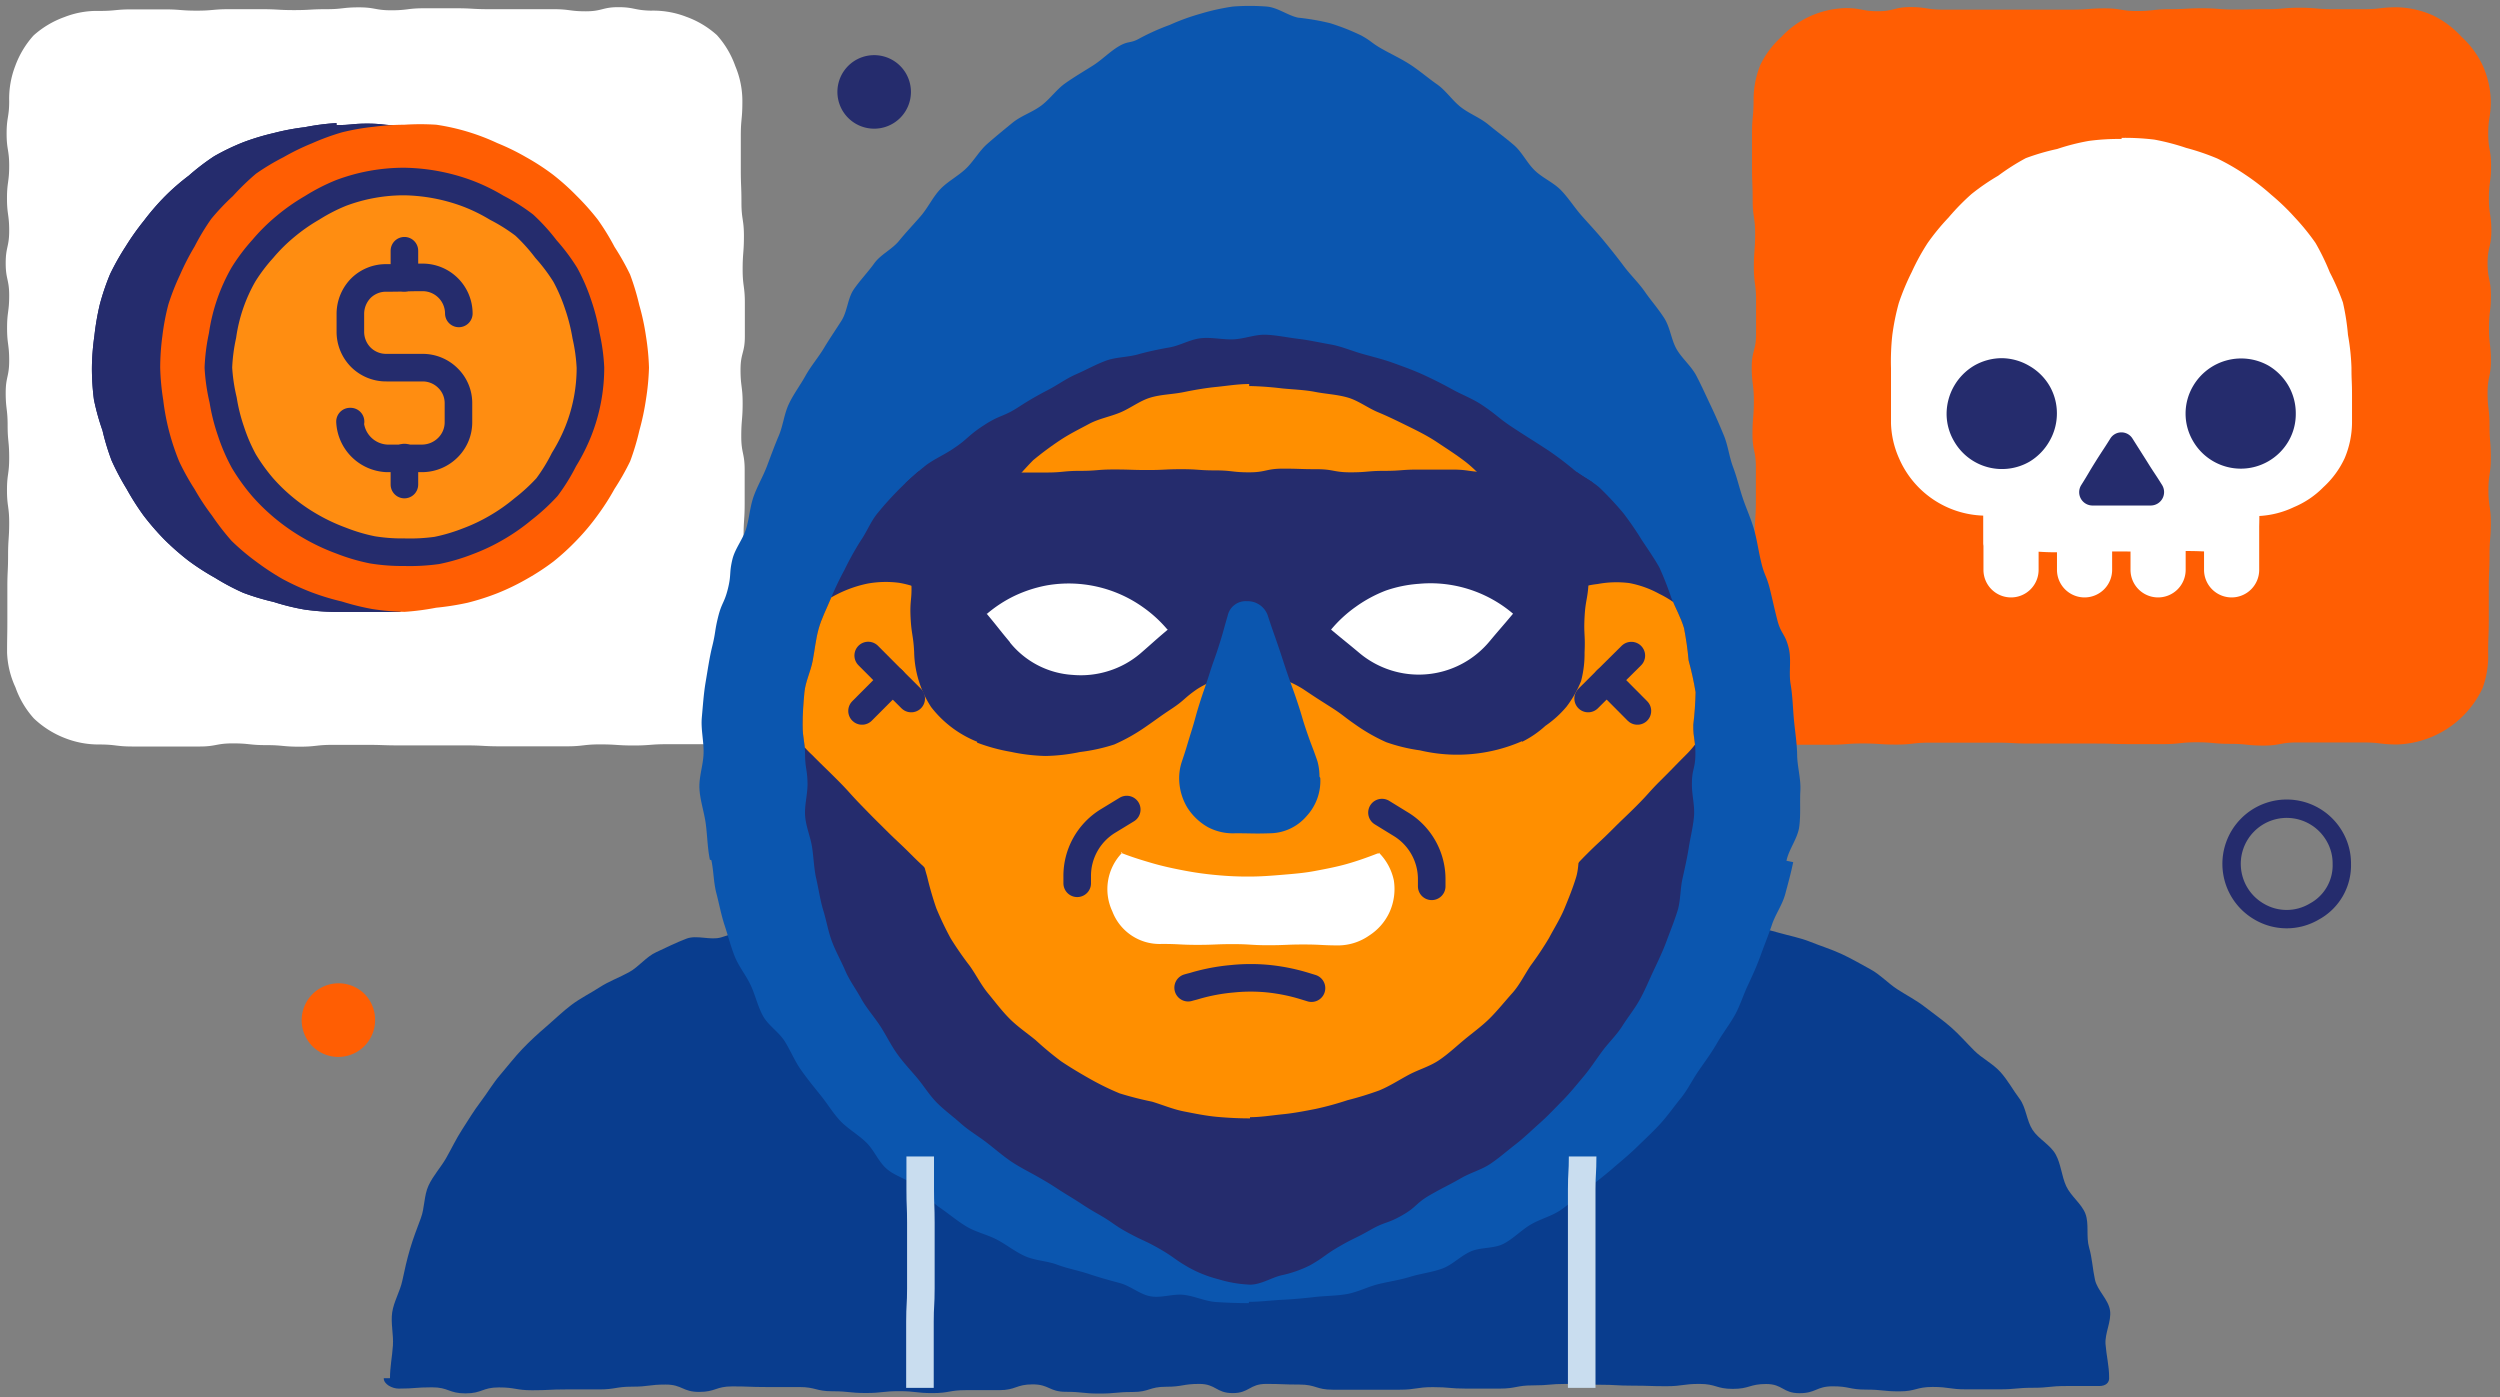
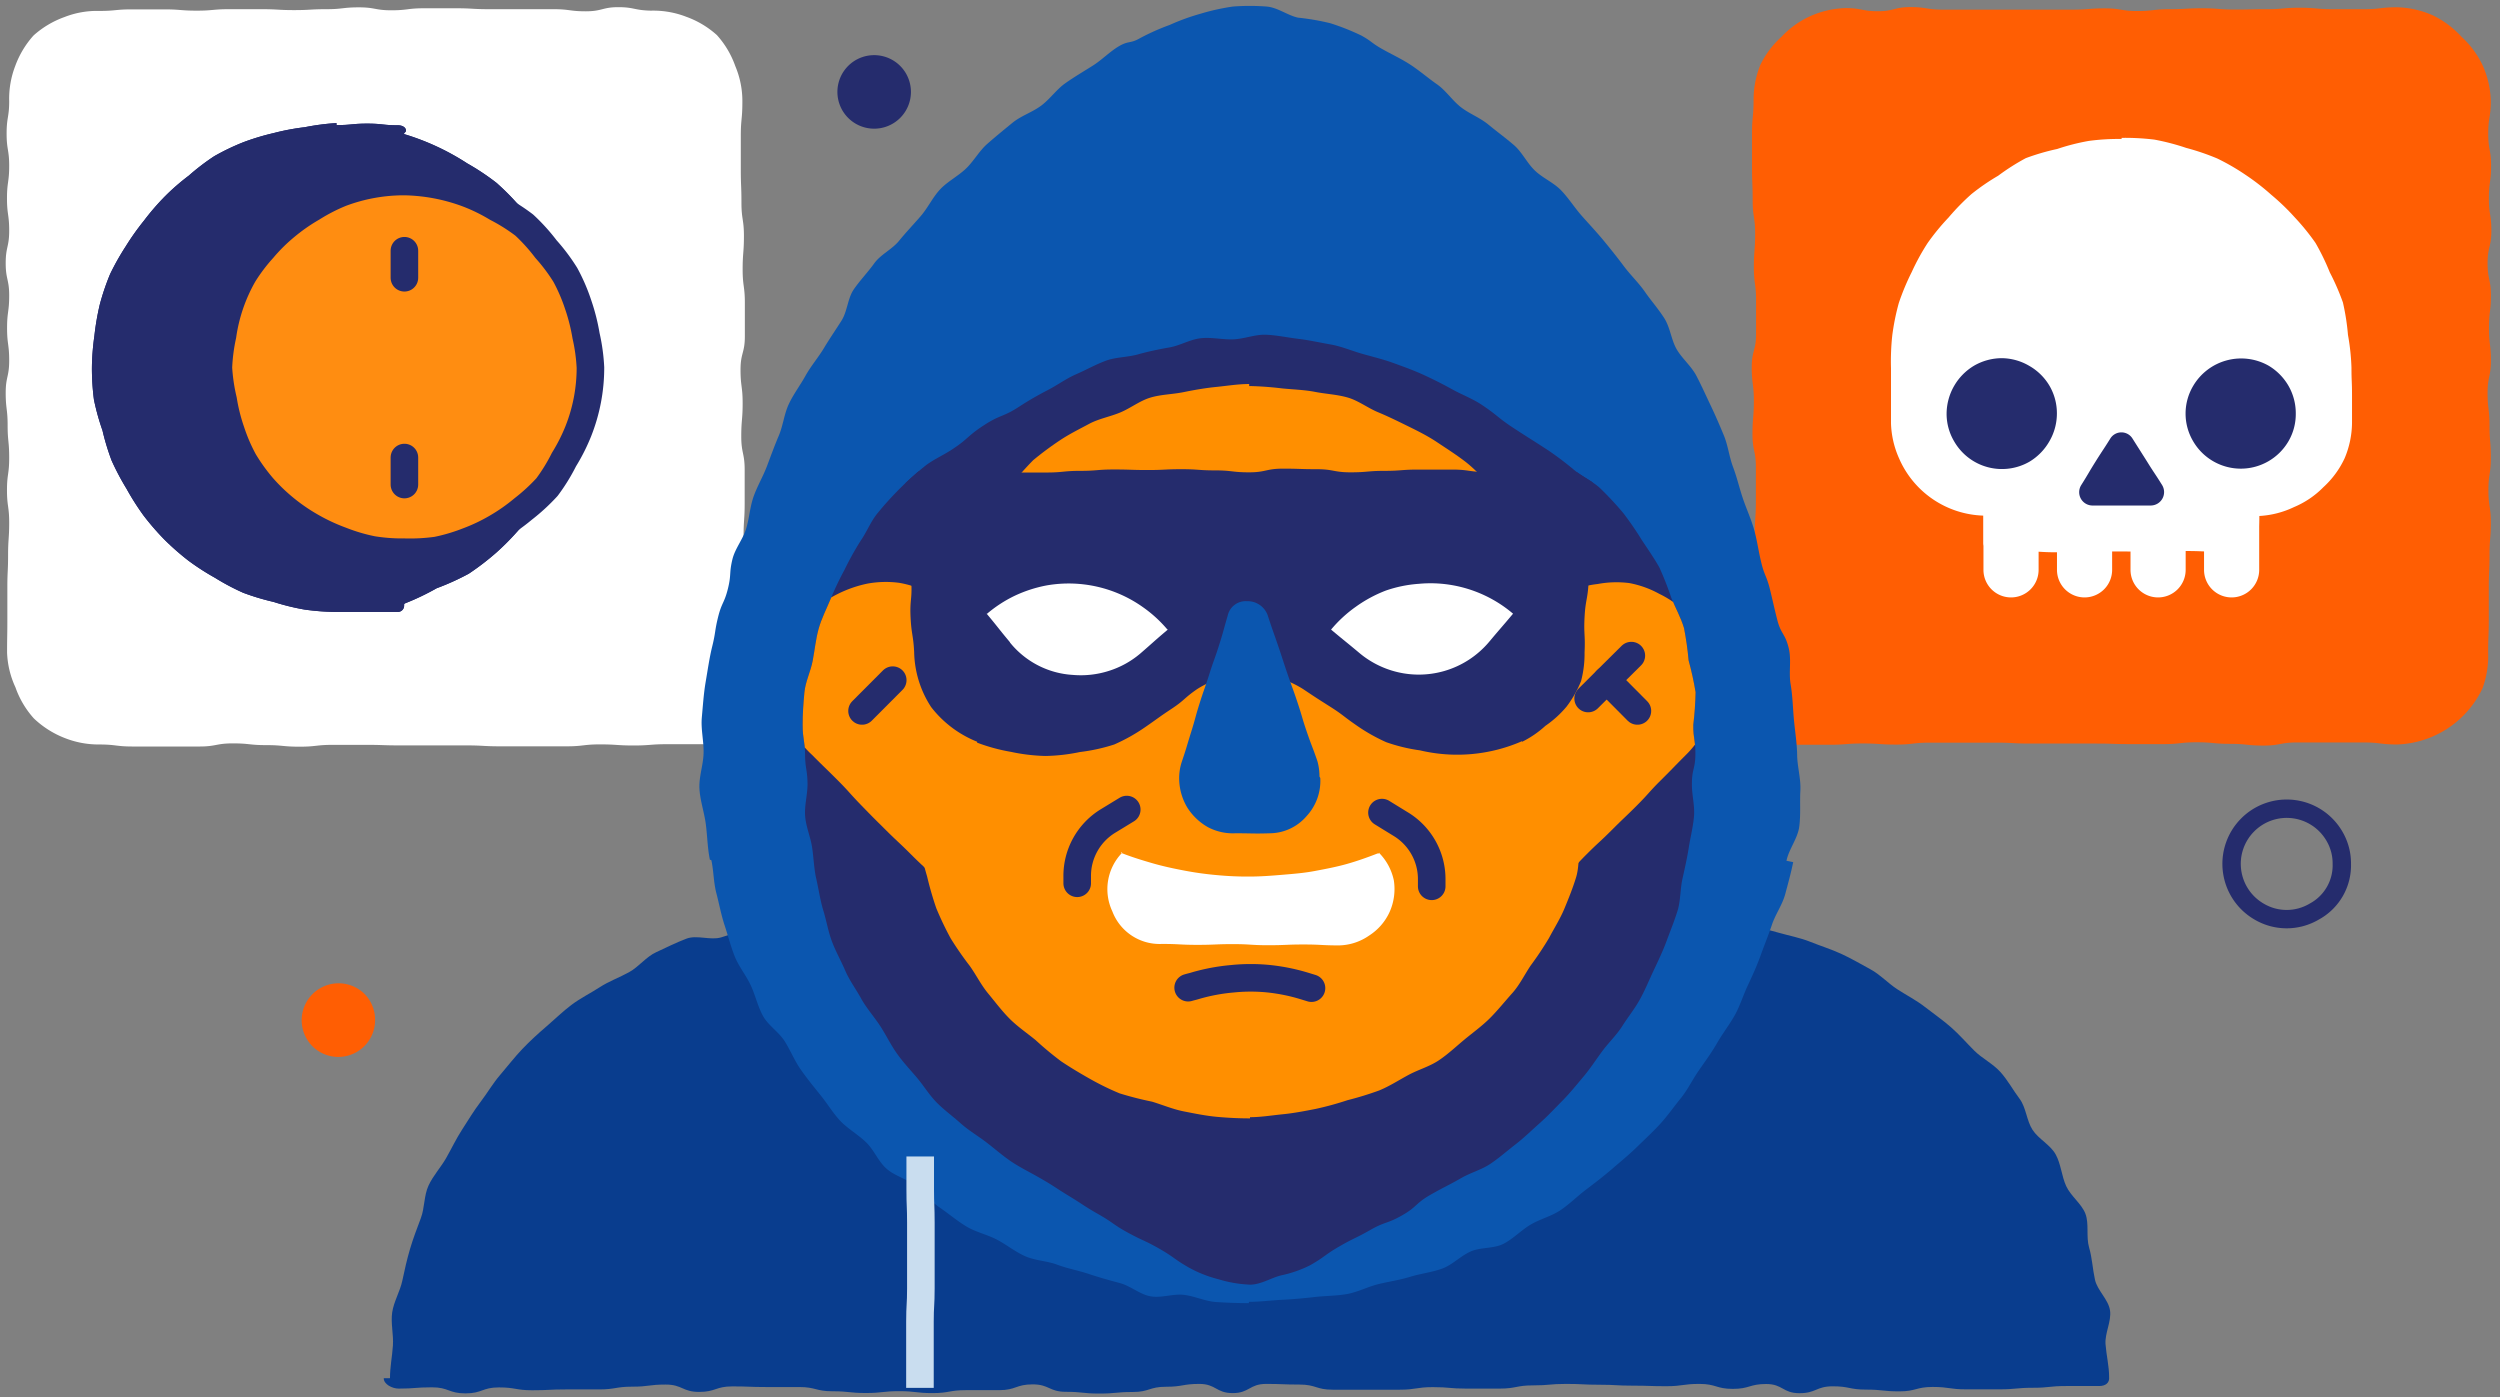
<svg xmlns="http://www.w3.org/2000/svg" viewBox="0 0 272 152">
  <rect x="0" y="0" width="272" height="152" fill="#808080" stroke="none" />
  <defs>
    <style>.cls-1{fill:#252c6d;}.cls-2{fill:#ff5e03;}.cls-3{fill:#fff;}.cls-4{fill:#093d8e;}.cls-5{fill:#0b56af;}.cls-6{clip-path:url(#clip-path);}.cls-7{fill:#ff8f00;}.cls-11,.cls-8,.cls-9{fill:none;}.cls-11,.cls-8{stroke:#252c6d;}.cls-8{stroke-linecap:round;}.cls-8,.cls-9{stroke-linejoin:round;stroke-width:3px;}.cls-9{stroke:#c9ddef;}.cls-10{fill:#ff8d11;}.cls-11{stroke-miterlimit:10;stroke-width:2px;}</style>
    <clipPath id="clip-path">
      <path class="cls-1" d="M168.45,49c-1.84-1.2-1.86-1.18-3.7-2.38S163,45.23,161.15,44c-1-.65-2.12-1.07-3.15-1.64s-2.08-1.1-3.15-1.59-2.19-.89-3.29-1.29-2.26-.67-3.4-1-2.23-.8-3.38-1-2.33-.47-3.5-.61-2.35-.4-3.53-.45-2.36.45-3.54.5-2.38-.25-3.56-.12-2.26.8-3.41,1-2.3.44-3.44.76-2.38.28-3.49.69-2.15,1-3.23,1.47-2,1.16-3.08,1.72-2.06,1.12-3.06,1.77c-1.84,1.21-2.06.86-3.91,2.07s-1.67,1.47-3.52,2.67c-1,.65-2.12,1.12-3,1.86a33.35,33.35,0,0,0-2.64,2.38,35.13,35.13,0,0,0-2.39,2.64c-.75.91-1.18,2.06-1.84,3A32.9,32.9,0,0,0,91.88,62a34,34,0,0,0-1.51,3.17c-.45,1.09-1,2.14-1.31,3.27s-.42,2.3-.64,3.46-.79,2.26-.9,3.43-.2,2.36-.19,3.55c0,1.61.24,1.6.26,3.21s.25,1.61.27,3.21c0,1.17-.35,2.34-.26,3.5s.59,2.27.76,3.41.2,2.32.46,3.45.42,2.3.76,3.41.53,2.28.94,3.37,1,2.13,1.45,3.18,1.16,2,1.71,3,1.34,1.9,2,2.88,1.13,2,1.82,3,1.45,1.8,2.21,2.69,1.36,1.9,2.17,2.73,1.76,1.51,2.63,2.29,1.87,1.36,2.8,2.07,1.78,1.47,2.75,2.12,2,1.14,3,1.72c1.65.94,1.6,1,3.24,2s1.58,1.06,3.23,2,1.55,1.1,3.2,2,1.74.79,3.39,1.73,1.56,1.1,3.21,2.05a13.35,13.35,0,0,0,3.23,1.28,13.56,13.56,0,0,0,3.44.59c1.15,0,2.22-.7,3.34-1a12.79,12.79,0,0,0,3.2-1.11c1.65-.94,1.55-1.11,3.2-2.06s1.7-.84,3.35-1.78,1.81-.65,3.46-1.59,1.44-1.3,3.09-2.24,1.7-.88,3.35-1.82c1-.58,2.18-.89,3.14-1.53s1.85-1.43,2.77-2.14,1.75-1.53,2.62-2.3,1.66-1.62,2.47-2.44,1.54-1.73,2.29-2.62,1.37-1.86,2.06-2.79,1.55-1.74,2.17-2.72,1.36-1.89,1.92-2.91,1-2.1,1.5-3.16,1-2.1,1.4-3.19.85-2.18,1.19-3.29.28-2.33.53-3.46.51-2.26.69-3.41.48-2.28.57-3.44-.25-2.32-.23-3.49c0-1.61.36-1.6.38-3.21s-.25-1.61-.23-3.22a35.3,35.3,0,0,0,.25-3.54,33.86,33.86,0,0,0-.76-3.46,33.88,33.88,0,0,0-.5-3.52c-.34-1.13-.93-2.19-1.38-3.28a35,35,0,0,0-1.3-3.31c-.56-1-1.26-2-1.92-3a35.22,35.22,0,0,0-2-2.91,35.1,35.1,0,0,0-2.42-2.61c-.84-.83-2-1.32-2.91-2.07A35.07,35.07,0,0,0,168.45,49Z" />
    </clipPath>
  </defs>
  <g id="illo05-in-2022-the-us-documented-1802-cases-of-hacked-data">
    <path class="cls-2" d="M260.8,81c-1.82,0-1.82-.22-3.64-.22s-1.81,0-3.63,0-1.82,0-3.63,0-1.82.34-3.63.34-1.82-.19-3.64-.19-1.81-.17-3.63-.17-1.81.2-3.63.2-1.81,0-3.63,0-1.82-.06-3.63-.06-1.82,0-3.63,0h-3.64c-1.82,0-1.82-.1-3.63-.1s-1.82,0-3.64,0h-3.63c-1.82,0-1.82.21-3.64.21s-1.82-.12-3.63-.12-1.82.14-3.64.14-1.82,0-3.64,0-1.82-.39-3.64-.39c-.53,0-.88-.2-.88-.72,0-1.82-.1-1.82-.1-3.63s-.19-1.82-.19-3.64.23-1.81.23-3.63-.1-1.82-.1-3.63,0-1.82,0-3.63.21-1.82.21-3.63.12-1.82.12-3.64,0-1.81,0-3.63-.37-1.81-.37-3.63.15-1.82.15-3.63-.23-1.82-.23-3.64.47-1.81.47-3.63,0-1.82,0-3.64-.24-1.81-.24-3.63.14-1.82.14-3.64-.27-1.81-.27-3.63-.07-1.82-.07-3.64,0-1.82,0-3.64.17-1.82.17-3.64a10,10,0,0,1,.75-3.84A10,10,0,0,1,193.83,4,9.84,9.84,0,0,1,197,1.74,10.07,10.07,0,0,1,200.8.88c1.76,0,1.76.34,3.53.34s1.76-.45,3.52-.45,1.76.28,3.53.28h3.52c1.76,0,1.76,0,3.53,0s1.76,0,3.53,0,1.76,0,3.52,0S227.25.91,229,.91s1.77.29,3.53.29S234.31,1,236.07,1,237.84.9,239.6.9s1.77.14,3.53.14S244.89,1,246.66,1s1.76-.16,3.53-.16S252,1,253.72,1h3.54C259,1,259,.79,260.8.79a10.27,10.27,0,0,1,3.87.87A10.24,10.24,0,0,1,267.81,4a10,10,0,0,1,2.32,3.15A10.11,10.11,0,0,1,271,11c0,1.76-.28,1.76-.28,3.53s.31,1.76.31,3.52-.24,1.77-.24,3.53.27,1.76.27,3.52-.41,1.77-.41,3.53.36,1.77.36,3.53-.21,1.76-.21,3.53.21,1.76.21,3.53-.36,1.76-.36,3.52.21,1.77.21,3.53S271,48,271,49.81s-.26,1.76-.26,3.52.26,1.77.26,3.53-.14,1.77-.14,3.53-.08,1.77-.08,3.53,0,1.77,0,3.54-.07,1.77-.07,3.54a10.14,10.14,0,0,1-.61,3.88A10.67,10.67,0,0,1,260.8,81Z" />
    <path class="cls-3" d="M245.8,56.14c-1.88,0-1.88-.1-3.75-.1s-1.88,0-3.75,0-1.87-.1-3.75-.1-1.87.23-3.75.23-1.87-.12-3.74-.12-1.88-.06-3.75-.06-1.88-.08-3.76-.08-1.88.19-3.75.19a10.34,10.34,0,0,1-9.19-6.25,10.06,10.06,0,0,1-.87-3.8c0-1.5,0-1.5,0-3s0-1.5,0-3a26.32,26.32,0,0,1,.14-3.57,25.37,25.37,0,0,1,.71-3.51A26,26,0,0,1,208,29.59a24.48,24.48,0,0,1,1.72-3.14A24.68,24.68,0,0,1,212,23.67a25,25,0,0,1,2.49-2.55,23.71,23.71,0,0,1,2.91-2,24.37,24.37,0,0,1,3-1.91,24.53,24.53,0,0,1,3.42-1,23.57,23.57,0,0,1,3.45-.88,24.58,24.58,0,0,1,3.56-.21V15a26.43,26.43,0,0,1,3.57.19,25,25,0,0,1,3.45.9,25.85,25.85,0,0,1,3.38,1.15A24.15,24.15,0,0,1,244.28,19a24.92,24.92,0,0,1,2.82,2.18,24.8,24.8,0,0,1,2.56,2.46,25.16,25.16,0,0,1,2.26,2.78,25.06,25.06,0,0,1,1.56,3.21,25.82,25.82,0,0,1,1.43,3.28,25.46,25.46,0,0,1,.55,3.53,24.55,24.55,0,0,1,.38,3.55c0,1.5.06,1.5.06,3s0,1.5,0,3a10.13,10.13,0,0,1-.8,3.86A9.9,9.9,0,0,1,252.79,53a9.75,9.75,0,0,1-3.2,2.17A10,10,0,0,1,245.8,56.14Z" />
    <path class="cls-3" d="M244.8,59.93c-1.75,0-1.75.09-3.5.09s-1.75-.07-3.5-.07-1.75.11-3.5.11-1.74-.06-3.49-.06-1.75,0-3.5,0-1.75.09-3.5.09-1.76-.1-3.51-.1h-3.5a.94.94,0,0,1-1-1c0-1.5,0-1.5,0-3a1,1,0,0,1,1-1h3.5c1.74,0,1.74,0,3.49,0s1.75-.07,3.5-.07,1.75.14,3.5.14h7c1.75,0,1.75-.14,3.5-.14S243,55,244.8,55a1,1,0,0,1,1,1c0,1.5-.06,1.5-.06,3A.89.89,0,0,1,244.8,59.93Z" />
    <path class="cls-3" d="M242.8,65v0a3,3,0,0,1-3-3c0-1.75,0-1.75,0-3.5s-1.39-2.47,0-3.48c2.05-1.43,2.49,0,5,0a1,1,0,0,1,1,1c0,1.5,0,1.5,0,3s0,1.5,0,3A3,3,0,0,1,242.8,65Z" />
    <path class="cls-3" d="M234.8,65v0a3,3,0,0,1-3-3c0-1.75,0-1.75,0-3.5s-1.13-2.17,0-3.49c1-1.14,1.5,0,3,0s2-1.16,3,0c1.14,1.33,0,1.76,0,3.51s0,1.75,0,3.5A3,3,0,0,1,234.8,65Z" />
    <path class="cls-3" d="M226.8,65h0a3,3,0,0,1-3-3c0-1.75,0-1.75,0-3.5s-1.14-2.18,0-3.51c1-1.13,1.51,0,3,0s2-1.14,3,0c1.13,1.33,0,1.73,0,3.48s0,1.75,0,3.5A3,3,0,0,1,226.8,65Z" />
    <path class="cls-3" d="M218.8,65h0a3,3,0,0,1-3-3c0-1.5,0-1.5,0-3s0-1.5,0-3a1,1,0,0,1,1-1c2.5,0,2.95-1.46,5,0,1.43,1,0,1.75,0,3.5s0,1.75,0,3.5A3,3,0,0,1,218.8,65Z" />
    <path class="cls-1" d="M249.78,45a5.87,5.87,0,0,1-.79,3,6,6,0,0,1-10.38,0,5.9,5.9,0,0,1,0-6,6.06,6.06,0,0,1,8.22-2.21A6.11,6.11,0,0,1,249,42,6,6,0,0,1,249.78,45Z" />
    <path class="cls-1" d="M223.79,45a6,6,0,0,1-.81,3,6.11,6.11,0,0,1-2.17,2.23A6,6,0,0,1,212.6,48a5.88,5.88,0,0,1-.81-3,6.13,6.13,0,0,1,3-5.22,6.06,6.06,0,0,1,3-.81,6,6,0,0,1,3,.84A6,6,0,0,1,223,42,5.93,5.93,0,0,1,223.79,45Z" />
    <path class="cls-1" d="M229.61,47.7c-.79,1.27-.82,1.25-1.62,2.53s-.76,1.29-1.56,2.56A1.45,1.45,0,0,0,227.65,55h3.16c1.59,0,1.59,0,3.17,0a1.46,1.46,0,0,0,1.26-2.22c-.79-1.28-.83-1.25-1.62-2.53L232,47.69A1.42,1.42,0,0,0,229.61,47.7Z" />
    <path class="cls-3" d="M10.8,81c1.81,0,1.81.22,3.63.22s1.82,0,3.63,0,1.82,0,3.64,0,1.81-.34,3.63-.34,1.81.19,3.63.19,1.81.17,3.63.17,1.81-.2,3.63-.2,1.82,0,3.63,0,1.82.06,3.64.06,1.81,0,3.63,0h3.63c1.82,0,1.82.1,3.64.1s1.81,0,3.63,0h3.64c1.81,0,1.81-.21,3.63-.21s1.82.12,3.64.12,1.81-.14,3.63-.14,1.82,0,3.64,0,1.82.39,3.65.39a1.24,1.24,0,0,0,1-1.18c0-1.82-.1-1.82-.1-3.63s-.19-1.82-.19-3.64.23-1.81.23-3.63-.1-1.82-.1-3.63,0-1.82,0-3.63.21-1.82.21-3.63.12-1.82.12-3.64,0-1.81,0-3.63-.37-1.81-.37-3.63.15-1.82.15-3.63-.23-1.82-.23-3.64.47-1.81.47-3.63,0-1.82,0-3.64-.24-1.81-.24-3.63.14-1.82.14-3.64-.27-1.81-.27-3.63-.07-1.82-.07-3.64,0-1.82,0-3.64.17-1.82.17-3.64A9.81,9.81,0,0,0,80,7.19a10,10,0,0,0-2-3.37,10.06,10.06,0,0,0-3.35-2,9.88,9.88,0,0,0-3.82-.66C69,1.12,69,.78,67.27.78s-1.76.45-3.53.45S62,1,60.22,1H56.69c-1.76,0-1.76,0-3.53,0S51.4.9,49.64.9s-1.77,0-3.53,0-1.76.22-3.53.22S40.82.8,39.05.8,37.29,1,35.52,1,33.76,1.1,32,1.1,30.23,1,28.46,1,26.7,1,24.93,1s-1.76.16-3.53.16-1.76-.14-3.53-.14H14.33c-1.76,0-1.76.17-3.53.17A9.69,9.69,0,0,0,7,1.86a10.15,10.15,0,0,0-3.35,2,10.13,10.13,0,0,0-2,3.34A9.89,9.89,0,0,0,1,11c0,1.76-.28,1.76-.28,3.53S1,16.29,1,18.05.76,19.82.76,21.58,1,23.34,1,25.1.62,26.87.62,28.63,1,30.4,1,32.16.77,33.92.77,35.69,1,37.45,1,39.22.62,41,.62,42.74s.21,1.77.21,3.53S1,48,1,49.81.76,51.57.76,53.33,1,55.1,1,56.86.88,58.63.88,60.39.8,62.16.8,63.92s0,1.77,0,3.54S.77,69.23.77,71a9.81,9.81,0,0,0,.91,3.78,10,10,0,0,0,2,3.38A10.25,10.25,0,0,0,7,80.28,10,10,0,0,0,10.8,81Z" />
    <path class="cls-4" d="M228.4,150.8c-1.81,0-1.81,0-3.62,0s-1.81.19-3.62.19-1.81.17-3.63.17-1.81,0-3.63,0-1.81-.26-3.62-.26-1.81.48-3.63.48-1.81-.19-3.62-.19-1.81-.36-3.62-.36-1.81.75-3.63.75-1.81-1-3.62-1-1.81.53-3.63.53-1.81-.54-3.63-.54-1.81.25-3.62.25-1.81-.06-3.63-.06-1.81-.1-3.62-.1-1.81-.09-3.63-.09-1.81.16-3.62.16-1.82.35-3.63.35-1.81,0-3.63,0-1.81-.16-3.62-.16-1.82.28-3.63.28-1.82,0-3.63,0H145c-1.81,0-1.81-.56-3.62-.56s-1.82-.07-3.63-.07-1.82,1-3.63,1-1.82-1-3.63-1-1.81.31-3.63.31-1.81.57-3.63.57-1.81.17-3.63.17-1.81-.19-3.63-.19-1.81-.81-3.62-.81-1.82.63-3.63.63-1.82,0-3.63,0-1.82.32-3.63.32-1.82-.21-3.63-.21-1.82.2-3.63.2-1.81-.19-3.63-.19-1.81-.46-3.63-.46-1.81,0-3.62,0-1.82-.07-3.64-.07-1.81.6-3.62.6-1.82-.8-3.64-.8-1.81.23-3.63.23-1.81.3-3.63.3H61.54c-1.82,0-1.82.09-3.63.09s-1.82-.31-3.63-.31-1.82.65-3.64.65-1.82-.66-3.64-.66-1.81.14-3.63.14c-.68,0-1.62-.46-1.62-1.13h.68c0-1.21.24-2.37.32-3.56s-.25-2.43-.08-3.6.85-2.27,1.1-3.44.5-2.31.84-3.46.76-2.24,1.18-3.36.33-2.44.83-3.53,1.35-2,1.92-3,1.1-2.12,1.75-3.12,1.24-2,2-3,1.33-2,2.11-2.91S56,115,56.83,114.13s1.72-1.68,2.63-2.46,1.77-1.63,2.73-2.35,2.06-1.26,3.06-1.91,2.15-1.06,3.2-1.64,1.85-1.67,2.94-2.17,2.19-1.06,3.31-1.48,2.59.21,3.75-.13,2.22-.81,3.4-1.07,2.34-.29,3.54-.46,2.33-.34,3.53-.42,2.35-.64,3.56-.64c1.81,0,1.81-.34,3.62-.34S97.9,99,99.71,99s1.81.11,3.62.11,1.8-.14,3.61-.14,1.81.17,3.62.17,1.8.42,3.61.42,1.81-.31,3.62-.31,1.81.33,3.62.33,1.8.14,3.61.14,1.81-.73,3.62-.73,1.8.74,3.61.74,1.81-.44,3.61-.44,1.81.69,3.62.69,1.81-.78,3.62-.78,1.8-.26,3.61-.26,1.81.73,3.62.73,1.81-.35,3.62-.35,1.81.62,3.62.62,1.8-.3,3.61-.3,1.81,0,3.62,0,1.81.39,3.62.39,1.81-.75,3.62-.75,1.81.67,3.62.67,1.82-.47,3.63-.47c1.21,0,2.41,0,3.59.07s2.33.75,3.5.92,2.45-.1,3.61.16,2.35.51,3.49.84,2.36.55,3.48,1,2.28.81,3.37,1.31,2.14,1.12,3.19,1.69,1.9,1.51,2.9,2.16,2.08,1.2,3,1.92,1.94,1.42,2.84,2.21,1.69,1.7,2.54,2.55,2,1.4,2.82,2.3,1.4,2,2.11,2.94.76,2.38,1.41,3.38,1.94,1.62,2.52,2.68.64,2.35,1.14,3.44,1.67,1.91,2.09,3,.06,2.51.4,3.67.38,2.33.64,3.51,1.47,2.16,1.64,3.35-.58,2.47-.49,3.67.39,2.36.39,3.57h0C229.54,150.45,229.08,150.8,228.4,150.8Z" />
    <path class="cls-5" d="M150.27,5.27c-1.11-.64-1-.76-2.15-1.4a25.69,25.69,0,0,0-3.37-1.34,26,26,0,0,0-3.53-.61C140.05,1.66,139,.8,137.78.71a24.3,24.3,0,0,0-3.62,0,23.94,23.94,0,0,0-3.53.78,24.12,24.12,0,0,0-3.36,1.22A25,25,0,0,0,124,4.17c-1,.58-1.2.25-2.21.83s-1.89,1.51-2.89,2.14-2.05,1.25-3,1.92-1.68,1.74-2.64,2.45-2.17,1.09-3.09,1.84-1.85,1.51-2.75,2.3-1.48,1.9-2.35,2.72-2,1.39-2.8,2.25-1.32,2-2.11,2.91-1.6,1.76-2.35,2.68-2,1.48-2.69,2.44-1.54,1.84-2.22,2.82-.7,2.4-1.34,3.41-1.32,2-1.92,3-1.41,1.94-2,3-1.31,2-1.82,3.09-.62,2.34-1.09,3.44-.87,2.21-1.29,3.32S82.4,52.88,82,54s-.47,2.34-.81,3.49S80,59.64,79.7,60.8c-.39,1.59-.11,1.66-.5,3.24s-.68,1.51-1.07,3.09-.25,1.62-.64,3.2c-.31,1.26-.49,2.56-.71,3.84s-.3,2.58-.42,3.87.22,2.59.19,3.89-.52,2.59-.45,3.88.52,2.55.69,3.84.18,2.58.44,3.86c0,.08.16,0,.18.14.24,1.17.23,2.39.53,3.53s.52,2.35.89,3.47.67,2.31,1.11,3.41,1.24,2.07,1.74,3.14.76,2.29,1.33,3.33,1.73,1.75,2.36,2.75,1.08,2.13,1.76,3.1,1.43,1.89,2.18,2.82,1.38,2,2.18,2.82,1.91,1.45,2.76,2.28,1.32,2.08,2.21,2.86,2.18,1.1,3.12,1.83,1.68,1.72,2.66,2.39,1.9,1.46,2.92,2.07,2.25.87,3.3,1.42,2,1.33,3.09,1.81,2.36.5,3.48.92,2.27.62,3.41,1,2.25.69,3.41,1,2.16,1.23,3.33,1.44,2.45-.3,3.63-.16,2.31.7,3.5.78,2.38.12,3.57.12v-.14c1.2,0,2.39-.16,3.57-.22s2.37-.16,3.55-.3,2.39-.12,3.56-.33,2.27-.8,3.42-1.08,2.34-.45,3.47-.8,2.36-.48,3.47-.89,2-1.38,3.09-1.86,2.5-.29,3.56-.83,1.92-1.47,2.94-2.08,2.26-.91,3.25-1.57,1.85-1.53,2.8-2.25,1.91-1.45,2.81-2.23,1.84-1.54,2.69-2.37,1.74-1.65,2.55-2.53,1.5-1.88,2.25-2.8,1.26-2,1.95-3,1.39-1.94,2-3,1.34-2,1.91-3,.93-2.2,1.44-3.28,1-2.17,1.4-3.28.85-2.21,1.23-3.34,1.13-2.16,1.44-3.31.63-2.31.87-3.49l-.73-.15c.26-1.27,1.22-2.42,1.39-3.71s.05-2.62.12-3.91-.33-2.6-.35-3.89-.23-2.56-.35-3.85-.14-2.57-.36-3.85.11-2.68-.21-3.94c-.39-1.6-.85-1.49-1.25-3.09s-.38-1.61-.77-3.22-.64-1.55-1-3.15c-.28-1.16-.43-2.34-.76-3.48s-.83-2.22-1.21-3.35-.64-2.28-1.06-3.39-.55-2.35-1-3.44-.93-2.2-1.44-3.27-1-2.17-1.55-3.22S183,39,182.42,38s-.7-2.36-1.34-3.37-1.44-1.91-2.12-2.89-1.56-1.81-2.27-2.76-1.45-1.88-2.21-2.8-1.57-1.78-2.36-2.67-1.43-1.92-2.25-2.78-2-1.34-2.87-2.17-1.39-2-2.28-2.77-1.87-1.48-2.79-2.24-2.08-1.18-3-1.9-1.62-1.81-2.6-2.49S154.4,7.65,153.39,7,151.3,5.86,150.27,5.27Z" />
    <path class="cls-1" d="M168.45,49c-1.84-1.2-1.86-1.18-3.7-2.38S163,45.23,161.15,44c-1-.65-2.12-1.07-3.15-1.64s-2.08-1.1-3.15-1.59-2.19-.89-3.29-1.29-2.26-.67-3.4-1-2.23-.8-3.38-1-2.33-.47-3.5-.61-2.35-.4-3.53-.45-2.36.45-3.54.5-2.38-.25-3.56-.12-2.26.8-3.41,1-2.3.44-3.44.76-2.38.28-3.49.69-2.15,1-3.23,1.47-2,1.16-3.08,1.72-2.06,1.12-3.06,1.77c-1.84,1.21-2.06.86-3.91,2.07s-1.67,1.47-3.52,2.67c-1,.65-2.12,1.12-3,1.86a33.35,33.35,0,0,0-2.64,2.38,35.13,35.13,0,0,0-2.39,2.64c-.75.91-1.18,2.06-1.84,3A32.9,32.9,0,0,0,91.88,62a34,34,0,0,0-1.51,3.17c-.45,1.09-1,2.14-1.31,3.27s-.42,2.3-.64,3.46-.79,2.26-.9,3.43-.2,2.36-.19,3.55c0,1.61.24,1.6.26,3.21s.25,1.61.27,3.21c0,1.17-.35,2.34-.26,3.5s.59,2.27.76,3.41.2,2.32.46,3.45.42,2.3.76,3.41.53,2.28.94,3.37,1,2.13,1.45,3.18,1.16,2,1.71,3,1.34,1.9,2,2.88,1.13,2,1.82,3,1.45,1.8,2.21,2.69,1.36,1.9,2.17,2.73,1.76,1.51,2.63,2.29,1.87,1.36,2.8,2.07,1.78,1.47,2.75,2.12,2,1.14,3,1.72c1.65.94,1.6,1,3.24,2s1.58,1.06,3.23,2,1.55,1.1,3.2,2,1.74.79,3.39,1.73,1.56,1.1,3.21,2.05a13.35,13.35,0,0,0,3.23,1.28,13.56,13.56,0,0,0,3.44.59c1.15,0,2.22-.7,3.34-1a12.79,12.79,0,0,0,3.2-1.11c1.65-.94,1.55-1.11,3.2-2.06s1.7-.84,3.35-1.78,1.81-.65,3.46-1.59,1.44-1.3,3.09-2.24,1.7-.88,3.35-1.82c1-.58,2.18-.89,3.14-1.53s1.85-1.43,2.77-2.14,1.75-1.53,2.62-2.3,1.66-1.62,2.47-2.44,1.54-1.73,2.29-2.62,1.37-1.86,2.06-2.79,1.55-1.74,2.17-2.72,1.36-1.89,1.92-2.91,1-2.1,1.5-3.16,1-2.1,1.4-3.19.85-2.18,1.19-3.29.28-2.33.53-3.46.51-2.26.69-3.41.48-2.28.57-3.44-.25-2.32-.23-3.49c0-1.61.36-1.6.38-3.21s-.25-1.61-.23-3.22a35.3,35.3,0,0,0,.25-3.54,33.86,33.86,0,0,0-.76-3.46,33.88,33.88,0,0,0-.5-3.52c-.34-1.13-.93-2.19-1.38-3.28a35,35,0,0,0-1.3-3.31c-.56-1-1.26-2-1.92-3a35.22,35.22,0,0,0-2-2.91,35.1,35.1,0,0,0-2.42-2.61c-.84-.83-2-1.32-2.91-2.07A35.07,35.07,0,0,0,168.45,49Z" />
    <g class="cls-6">
      <path class="cls-7" d="M136,121.55v.13c-1.22,0-2.43-.06-3.62-.17s-2.41-.36-3.58-.59-2.31-.71-3.46-1.06a36.26,36.26,0,0,1-3.52-.9c-1.12-.46-2.21-1-3.27-1.6s-2.1-1.22-3.1-1.89a36.1,36.1,0,0,1-2.79-2.32c-.93-.76-1.95-1.45-2.8-2.3s-1.58-1.83-2.35-2.76-1.29-2-2-3a35.76,35.76,0,0,1-2.08-3,35,35,0,0,1-1.56-3.27,35.51,35.51,0,0,1-1-3.46,33.67,33.67,0,0,1-.84-3.5,32.22,32.22,0,0,1-.74-3.54A36.08,36.08,0,0,1,99,84.71c0-1.5-.07-1.5-.07-3s.23-1.5.23-3c0-1.22-.2-2.44-.09-3.63a35,35,0,0,1,1-3.51,33.48,33.48,0,0,1,.84-3.49,35.35,35.35,0,0,1,1-3.45c.47-1.12,1-2.21,1.55-3.27s1.09-2.16,1.76-3.16a35.9,35.9,0,0,1,2.12-2.94c.76-.93,1.81-1.61,2.66-2.47a34.67,34.67,0,0,1,2.41-2.72,34.5,34.5,0,0,1,2.92-2.17c1-.67,2.1-1.21,3.16-1.78s2.29-.78,3.41-1.25,2.1-1.26,3.26-1.61,2.39-.35,3.58-.59,2.36-.45,3.57-.57,2.38-.32,3.6-.32V42a35.46,35.46,0,0,1,3.59.26c1.21.12,2.41.15,3.59.38s2.42.28,3.57.62,2.16,1.13,3.27,1.59,2.2,1,3.26,1.52,2.16,1.07,3.16,1.74,2,1.3,3,2.06,1.78,1.63,2.63,2.48,1.5,1.88,2.27,2.81,1.63,1.78,2.3,2.78a35.78,35.78,0,0,1,1.84,3.11c.56,1.06,1.32,2,1.78,3.16s.63,2.34,1,3.5.63,2.31.86,3.5.65,2.34.77,3.55,0,2.41,0,3.63c0,1.5.25,1.5.25,3s0,1.5,0,3c0,1.22-.4,2.41-.51,3.6s-.37,2.37-.6,3.55-.11,2.46-.46,3.61-.81,2.29-1.27,3.4-1.12,2.15-1.68,3.21a35.82,35.82,0,0,1-2,3c-.67,1-1.2,2.11-2,3s-1.56,1.85-2.42,2.71-1.84,1.56-2.77,2.33-1.81,1.61-2.82,2.28-2.21,1-3.27,1.57-2.07,1.23-3.19,1.69a35.39,35.39,0,0,1-3.45,1.06,33.48,33.48,0,0,1-3.47.95c-1.17.23-2.35.46-3.56.58S137.19,121.55,136,121.55Z" />
      <path class="cls-7" d="M170,95.74c1.34-1.35,1.26-1.43,2.61-2.78s1.4-1.3,2.75-2.65,1.38-1.32,2.72-2.66,1.28-1.43,2.64-2.78,1.33-1.36,2.68-2.71a10.9,10.9,0,0,0,2.06-2.78,11,11,0,0,0,0-10,11.18,11.18,0,0,0-2.08-2.77l0,0a10.78,10.78,0,0,0-2.85-2,10.94,10.94,0,0,0-3.25-1.17,11.09,11.09,0,0,0-3.45.1,10.87,10.87,0,0,0-3.34.93,11.26,11.26,0,0,0-2.76,2.11c-1.34,1.35-1.31,1.38-2.65,2.73l-2.7,2.7c-1.35,1.35-1.37,1.33-2.71,2.68S158.35,76,157,77.32s-1.25,1.45-2.6,2.8a1.19,1.19,0,0,0,0,1.77l2.74,2.75c1.37,1.37,1.31,1.43,2.69,2.8s1.42,1.32,2.79,2.69,1.34,1.41,2.72,2.79,1.31,1.44,2.68,2.81A1.49,1.49,0,0,0,170,95.74Z" />
      <path class="cls-7" d="M101.87,95.62c-1.34-1.35-1.39-1.3-2.74-2.65s-1.39-1.31-2.74-2.65S95.05,89,93.7,87.61s-1.27-1.43-2.62-2.78-1.37-1.33-2.72-2.69a11.3,11.3,0,0,1-2.16-2.71,11.13,11.13,0,0,1-.88-3.35,11,11,0,0,1-.06-3.43,11.09,11.09,0,0,1,1-3.29,10.84,10.84,0,0,1,2-2.78l0,0a13.28,13.28,0,0,1,6.1-3.08,11.16,11.16,0,0,1,3.46-.09,10.57,10.57,0,0,1,6,3.24c1.35,1.35,1.43,1.26,2.78,2.61s1.3,1.4,2.65,2.75,1.32,1.38,2.66,2.73,1.43,1.28,2.78,2.63L117.46,80a1.36,1.36,0,0,1,0,1.91c-1.37,1.38-1.34,1.4-2.72,2.78s-1.43,1.31-2.8,2.68l-2.74,2.74c-1.38,1.38-1.34,1.42-2.72,2.79s-1.4,1.35-2.77,2.72A1.25,1.25,0,0,1,101.87,95.62Z" />
      <path class="cls-8" d="M172.79,76l2.35-2.34,2.35-2.33" />
      <path class="cls-8" d="M178.15,77.35c-1.67-1.68-1.66-1.68-3.34-3.36" />
-       <path class="cls-8" d="M99.14,76,96.8,73.67c-1.18-1.17-1.17-1.18-2.34-2.35" />
      <path class="cls-8" d="M93.79,77.35,97.13,74" />
      <path class="cls-1" d="M165.6,80.71l0-.07a17.61,17.61,0,0,1-11.1,1,18.63,18.63,0,0,1-3.68-.89,19.57,19.57,0,0,1-3.29-1.87c-1.45-1-1.37-1.08-2.82-2s-1.47-.93-2.92-1.9a10.78,10.78,0,0,0-11.55,0c-1.45,1-1.31,1.17-2.76,2.13s-1.43,1-2.88,2A20,20,0,0,1,121.23,81a19.71,19.71,0,0,1-3.73.82,19.79,19.79,0,0,1-3.76.43,20,20,0,0,1-3.76-.45,19.64,19.64,0,0,1-3.67-1l0-.1a11.88,11.88,0,0,1-5-3.77,11.32,11.32,0,0,1-1.85-6c-.1-1.9-.3-1.89-.39-3.79s.18-1.92.08-3.82-.1-1.9-.2-3.8,0-1.91-.11-3.81-.26-1.9-.36-3.8a.58.58,0,0,1,.65-.6c1.84,0,1.84-.21,3.68-.21s1.84.23,3.68.23,1.83.08,3.67.08h3.68c1.84,0,1.84-.18,3.68-.18s1.84-.15,3.68-.15,1.83.06,3.67.06,1.84-.09,3.68-.09,1.84.13,3.67.13,1.84.21,3.68.21,1.84-.4,3.68-.4,1.84.06,3.68.06,1.84.34,3.68.34,1.84-.16,3.68-.16,1.84-.14,3.68-.14,1.84,0,3.68,0,1.84.26,3.68.26,1.84,0,3.68,0,1.84-.33,3.69-.33,1.84.44,3.68.44c.39,0,.6.09.58.47-.1,1.9-.06,1.91-.15,3.81s-.11,1.9-.2,3.8,0,1.9-.1,3.8-.34,1.9-.44,3.8.09,1.91,0,3.82a11.65,11.65,0,0,1-.38,3.14,11.85,11.85,0,0,1-1.57,2.77,11.31,11.31,0,0,1-2.31,2.1A11,11,0,0,1,165.6,80.71Z" />
      <path class="cls-3" d="M147.92,71.06c-1.54-1.29-1.56-1.27-3.1-2.56h0a14.06,14.06,0,0,1,2.7-2.49,14.54,14.54,0,0,1,3.24-1.75,13.89,13.89,0,0,1,3.6-.74,13.68,13.68,0,0,1,3.67.15,13.9,13.9,0,0,1,6.59,3.1h0c-1.29,1.54-1.31,1.52-2.6,3.06a10,10,0,0,1-10.68,3.1A10.07,10.07,0,0,1,147.92,71.06Z" />
      <path class="cls-3" d="M109.88,69.87c-1.29-1.54-1.25-1.57-2.54-3.11l0,.06a14,14,0,0,1,3.06-2,14.37,14.37,0,0,1,3.49-1.13,13.95,13.95,0,0,1,10.49,2.39,14,14,0,0,1,2.69,2.48v-.07c-1.54,1.3-1.51,1.32-3,2.61A9.84,9.84,0,0,1,120.62,73a10,10,0,0,1-3.9.43,9.51,9.51,0,0,1-6.84-3.53Z" />
      <path class="cls-5" d="M134.4,90.66c1.91,0,1.91.06,3.83,0a5.32,5.32,0,0,0,3.92-1.86,5.64,5.64,0,0,0,1.5-4.1c0-.13-.08-.12-.09-.25a6.14,6.14,0,0,0-.23-1.65c-.54-1.57-.59-1.55-1.13-3.12s-.48-1.59-1-3.16-.56-1.57-1.1-3.14-.51-1.58-1.05-3.15-.56-1.57-1.08-3.15a2.32,2.32,0,0,0-2.32-1.67A2,2,0,0,0,133.57,67c-.47,1.59-.43,1.6-.93,3.18s-.56,1.57-1.06,3.15-.55,1.57-1.05,3.15-.44,1.6-.94,3.19-.46,1.59-1,3.18a5.72,5.72,0,0,0-.29,2.1h0a6.21,6.21,0,0,0,.89,2.93A6.37,6.37,0,0,0,131.43,90,5.82,5.82,0,0,0,134.4,90.66Z" />
      <path class="cls-3" d="M122,92.7v.1c1.11.44,2.25.79,3.39,1.12s2.3.58,3.47.8a34.64,34.64,0,0,0,3.52.49,35.2,35.2,0,0,0,3.56.16c1.18,0,2.36-.09,3.55-.19s2.36-.19,3.53-.41,2.34-.44,3.48-.76,2.26-.72,3.37-1.15c.12,0,.13,0,.24-.07h-.07a6,6,0,0,1,1.61,3,6.12,6.12,0,0,1-.45,3.41,6,6,0,0,1-2.24,2.59,5.93,5.93,0,0,1-3.27,1.07c-1.92,0-1.92-.1-3.85-.1s-1.92.08-3.85.08-1.93-.12-3.85-.12-1.93.08-3.86.08-1.93-.1-3.86-.1a5.5,5.5,0,0,1-5.4-3.55,5.68,5.68,0,0,1,1.07-6.37S122,92.7,122,92.7Z" />
      <path class="cls-8" d="M122.59,88.08l-2,1.22a7,7,0,0,0-3.39,6.11v.69" />
      <path class="cls-8" d="M150.36,88.41l2,1.23a7,7,0,0,1,3.41,6.11c0,.34,0,.34,0,.68" />
      <path class="cls-8" d="M129.27,107.46c.45-.13.45-.11.9-.25a20.86,20.86,0,0,1,3.91-.72,19.51,19.51,0,0,1,4,0,20.67,20.67,0,0,1,3.89.8l.72.22" />
    </g>
-     <path class="cls-9" d="M172.19,125.82c0,1.8-.1,1.8-.1,3.6s0,1.8,0,3.59,0,1.8,0,3.6,0,1.8,0,3.59v3.6c0,1.8,0,1.8,0,3.6s0,1.8,0,3.6" />
    <path class="cls-9" d="M100.12,125.82c0,1.8,0,1.8,0,3.6s.07,1.8.07,3.59v3.6c0,1.8,0,1.8,0,3.59s-.1,1.8-.1,3.6,0,1.8,0,3.6,0,1.8,0,3.6" />
    <path class="cls-1" d="M63.15,40a27.94,27.94,0,0,0-.26-3.79,26.81,26.81,0,0,0-.83-3.7A25.58,25.58,0,0,0,60.68,29a23.76,23.76,0,0,0-1.77-3.35,25.09,25.09,0,0,0-2.25-3.06A26.18,26.18,0,0,0,54,19.88a26.25,26.25,0,0,0-3.16-2.1A26.65,26.65,0,0,0,44,14.6c-.15-.09.17-.21.17-.38,0-.4-.46-.59-.86-.59-1.67,0-1.67-.18-3.35-.18s-1.68.16-3.35.16v-.22a26,26,0,0,0-3.45.45,25.05,25.05,0,0,0-3.39.64,26,26,0,0,0-3.31,1A25,25,0,0,0,23.3,17a24.56,24.56,0,0,0-2.76,2.11,24.34,24.34,0,0,0-2.6,2.26A26.74,26.74,0,0,0,15.67,24a27.57,27.57,0,0,0-2,2.82,27.34,27.34,0,0,0-1.69,3,26.13,26.13,0,0,0-1.12,3.3,27.6,27.6,0,0,0-.59,3.43A26.33,26.33,0,0,0,10,40a26.65,26.65,0,0,0,.22,3.48,25.55,25.55,0,0,0,.93,3.35,25.7,25.7,0,0,0,1,3.29,27.88,27.88,0,0,0,1.62,3.06,28.11,28.11,0,0,0,1.85,2.91,28.42,28.42,0,0,0,2.27,2.62A28.32,28.32,0,0,0,20.5,61a26.55,26.55,0,0,0,2.9,1.87,25.44,25.44,0,0,0,3.05,1.62,26,26,0,0,0,3.32,1,25,25,0,0,0,3.36.83,26.2,26.2,0,0,0,3.46.26v0h6.7a.69.69,0,0,0,.68-.73c0-.17,0-.13.11-.21A27.14,27.14,0,0,0,47.51,64,27.56,27.56,0,0,0,51,62.42a28.4,28.4,0,0,0,3-2.3,27.24,27.24,0,0,0,2.65-2.72,26.93,26.93,0,0,0,2.22-3.07A26.65,26.65,0,0,0,60.73,51,25.63,25.63,0,0,0,62,47.47a26.44,26.44,0,0,0,.71-3.71A25.91,25.91,0,0,0,63.15,40Z" />
    <path class="cls-1" d="M63.15,40a27.94,27.94,0,0,0-.26-3.79,26.81,26.81,0,0,0-.83-3.7A25.58,25.58,0,0,0,60.68,29a23.76,23.76,0,0,0-1.77-3.35,25.09,25.09,0,0,0-2.25-3.06A26.18,26.18,0,0,0,54,19.88a26.25,26.25,0,0,0-3.16-2.1A26.65,26.65,0,0,0,44,14.6c-.15-.09.17-.21.17-.38,0-.4-.46-.59-.86-.59-1.67,0-1.67-.18-3.35-.18s-1.68.16-3.35.16v-.22a26,26,0,0,0-3.45.45,25.05,25.05,0,0,0-3.39.64,26,26,0,0,0-3.31,1A25,25,0,0,0,23.3,17a24.56,24.56,0,0,0-2.76,2.11,24.34,24.34,0,0,0-2.6,2.26A26.74,26.74,0,0,0,15.67,24a27.57,27.57,0,0,0-2,2.82,27.34,27.34,0,0,0-1.69,3,26.13,26.13,0,0,0-1.12,3.3,27.6,27.6,0,0,0-.59,3.43A26.33,26.33,0,0,0,10,40a26.65,26.65,0,0,0,.22,3.48,25.55,25.55,0,0,0,.93,3.35,25.7,25.7,0,0,0,1,3.29,27.88,27.88,0,0,0,1.62,3.06,28.11,28.11,0,0,0,1.85,2.91,28.42,28.42,0,0,0,2.27,2.62A28.32,28.32,0,0,0,20.5,61a26.55,26.55,0,0,0,2.9,1.87,25.44,25.44,0,0,0,3.05,1.62,26,26,0,0,0,3.32,1,25,25,0,0,0,3.36.83,26.2,26.2,0,0,0,3.46.26v0h6.7a.69.69,0,0,0,.68-.73c0-.17,0-.13.11-.21A27.14,27.14,0,0,0,47.51,64,27.56,27.56,0,0,0,51,62.42a28.4,28.4,0,0,0,3-2.3,27.24,27.24,0,0,0,2.65-2.72,26.93,26.93,0,0,0,2.22-3.07A26.65,26.65,0,0,0,60.73,51,25.63,25.63,0,0,0,62,47.47a26.44,26.44,0,0,0,.71-3.71A25.91,25.91,0,0,0,63.15,40Z" />
-     <path class="cls-2" d="M70.61,40a26.33,26.33,0,0,1-.33,3.46,27.2,27.2,0,0,1-.72,3.39,26.63,26.63,0,0,1-1,3.34,27.42,27.42,0,0,1-1.7,3A26.14,26.14,0,0,1,65,56.09a24.53,24.53,0,0,1-2.22,2.65,25.83,25.83,0,0,1-2.56,2.35A25.49,25.49,0,0,1,57.3,63a25.12,25.12,0,0,1-3.13,1.52,26.44,26.44,0,0,1-3.3,1.06,29.36,29.36,0,0,1-3.42.54,27.89,27.89,0,0,1-3.44.45,26.48,26.48,0,0,1-3.47-.3,27.47,27.47,0,0,1-3.36-.83,26.21,26.21,0,0,1-3.29-1A27.15,27.15,0,0,1,30.75,63a27.9,27.9,0,0,1-2.9-1.91,24.7,24.7,0,0,1-2.65-2.24,27.24,27.24,0,0,1-2.13-2.75,25.59,25.59,0,0,1-1.9-2.88,26.2,26.2,0,0,1-1.67-3,25.91,25.91,0,0,1-1.1-3.29,25.5,25.5,0,0,1-.64-3.4A26.49,26.49,0,0,1,17.43,40a26.49,26.49,0,0,1,.24-3.47,25.36,25.36,0,0,1,.65-3.41,25.78,25.78,0,0,1,1.27-3.23,26.9,26.9,0,0,1,1.58-3.07,25.45,25.45,0,0,1,1.81-3,25.61,25.61,0,0,1,2.38-2.51,27,27,0,0,1,2.49-2.41,25.38,25.38,0,0,1,3-1.8,25.35,25.35,0,0,1,3.1-1.51,25.7,25.7,0,0,1,3.25-1.19,25.15,25.15,0,0,1,3.4-.6A27.85,27.85,0,0,1,44,13.57a26.73,26.73,0,0,1,3.47,0,23.86,23.86,0,0,1,6.64,2,24.85,24.85,0,0,1,3.11,1.52A25.37,25.37,0,0,1,60.16,19a25.77,25.77,0,0,1,2.58,2.31,27.15,27.15,0,0,1,2.31,2.6,25.86,25.86,0,0,1,1.81,2.95,27.79,27.79,0,0,1,1.69,3,26.62,26.62,0,0,1,1,3.32,25.2,25.2,0,0,1,.73,3.39A26.32,26.32,0,0,1,70.61,40Z" />
-     <path class="cls-10" d="M65.31,40a19.74,19.74,0,0,1-1.38,7.25,21.57,21.57,0,0,1-1.66,3.29,21.05,21.05,0,0,1-1.94,3.16,21.75,21.75,0,0,1-2.74,2.5,21.17,21.17,0,0,1-3,2.15,21.78,21.78,0,0,1-3.34,1.59A21.09,21.09,0,0,1,47.71,61a22.65,22.65,0,0,1-3.7.2,21.31,21.31,0,0,1-3.69-.27,21.46,21.46,0,0,1-3.57-1,21.22,21.22,0,0,1-3.35-1.55,20.67,20.67,0,0,1-3.08-2.06,20.84,20.84,0,0,1-2.56-2.67,21.2,21.2,0,0,1-2.16-3,22.9,22.9,0,0,1-2.35-7A21,21,0,0,1,22.69,40a21.29,21.29,0,0,1,.48-3.68A21.35,21.35,0,0,1,24,32.73a21,21,0,0,1,1.53-3.38,24.73,24.73,0,0,1,4.85-5.55,21.85,21.85,0,0,1,3-2.12A21.77,21.77,0,0,1,36.73,20a20.6,20.6,0,0,1,3.58-1,19.68,19.68,0,0,1,7.39.06,20.49,20.49,0,0,1,3.57,1,21.13,21.13,0,0,1,3.31,1.62,21.3,21.3,0,0,1,3.13,2,21.53,21.53,0,0,1,2.48,2.74,21.27,21.27,0,0,1,2.22,2.95,23.69,23.69,0,0,1,2.37,7A21,21,0,0,1,65.31,40Z" />
+     <path class="cls-10" d="M65.31,40a19.74,19.74,0,0,1-1.38,7.25,21.57,21.57,0,0,1-1.66,3.29,21.05,21.05,0,0,1-1.94,3.16,21.75,21.75,0,0,1-2.74,2.5,21.17,21.17,0,0,1-3,2.15,21.78,21.78,0,0,1-3.34,1.59A21.09,21.09,0,0,1,47.71,61a22.65,22.65,0,0,1-3.7.2,21.31,21.31,0,0,1-3.69-.27,21.46,21.46,0,0,1-3.57-1,21.22,21.22,0,0,1-3.35-1.55,20.67,20.67,0,0,1-3.08-2.06,20.84,20.84,0,0,1-2.56-2.67,21.2,21.2,0,0,1-2.16-3,22.9,22.9,0,0,1-2.35-7A21,21,0,0,1,22.69,40a21.29,21.29,0,0,1,.48-3.68a21,21,0,0,1,1.53-3.38,24.73,24.73,0,0,1,4.85-5.55,21.85,21.85,0,0,1,3-2.12A21.77,21.77,0,0,1,36.73,20a20.6,20.6,0,0,1,3.58-1,19.68,19.68,0,0,1,7.39.06,20.49,20.49,0,0,1,3.57,1,21.13,21.13,0,0,1,3.31,1.62,21.3,21.3,0,0,1,3.13,2,21.53,21.53,0,0,1,2.48,2.74,21.27,21.27,0,0,1,2.22,2.95,23.69,23.69,0,0,1,2.37,7A21,21,0,0,1,65.31,40Z" />
    <path class="cls-8" d="M64.24,40a18.72,18.72,0,0,1-1.31,6.89A19.91,19.91,0,0,1,61.36,50a19.88,19.88,0,0,1-1.85,3,20.89,20.89,0,0,1-2.59,2.38,20.52,20.52,0,0,1-2.85,2,20,20,0,0,1-3.17,1.51,20.28,20.28,0,0,1-3.38,1,21.38,21.38,0,0,1-3.51.19,20.29,20.29,0,0,1-3.51-.26,20.12,20.12,0,0,1-3.38-1,21,21,0,0,1-3.19-1.48,20.72,20.72,0,0,1-2.93-2A20.2,20.2,0,0,1,28.57,53a20.58,20.58,0,0,1-2.05-2.85,19.3,19.3,0,0,1-1.39-3.23,20,20,0,0,1-.85-3.39A20.15,20.15,0,0,1,23.76,40a20.2,20.2,0,0,1,.45-3.49,18.65,18.65,0,0,1,2.27-6.63,19.34,19.34,0,0,1,2.12-2.81,19.29,19.29,0,0,1,2.49-2.46,20.51,20.51,0,0,1,2.87-2A20.05,20.05,0,0,1,37.09,21,19.44,19.44,0,0,1,44,19.75a20.64,20.64,0,0,1,6.89,1.31,19.55,19.55,0,0,1,3.15,1.54,20.21,20.21,0,0,1,3,1.89,20.16,20.16,0,0,1,2.36,2.61,20,20,0,0,1,2.11,2.81,19.67,19.67,0,0,1,1.39,3.22,21,21,0,0,1,.86,3.39A20.13,20.13,0,0,1,64.24,40Z" />
-     <path class="cls-8" d="M38.14,45.87h-.06a4.21,4.21,0,0,0,4,4c2,0,2,0,3.91,0a4,4,0,0,0,2.77-1.2,3.88,3.88,0,0,0,1.12-2.77c0-1,0-1,0-2a3.81,3.81,0,0,0-1.12-2.74A3.9,3.9,0,0,0,46,40H42.05a3.89,3.89,0,0,1-2.78-1.12,3.93,3.93,0,0,1-1.15-2.78c0-1,0-1,0-2a4,4,0,0,1,1.18-2.78,3.87,3.87,0,0,1,2.78-1.08c2,0,2-.06,3.91-.06a3.94,3.94,0,0,1,3.93,3.92h0" />
    <path class="cls-8" d="M44,27.28c0,1.47,0,1.47,0,2.94" />
    <path class="cls-8" d="M44,49.78v2.94" />
    <path class="cls-1" d="M99.11,10a4,4,0,1,1-4-4,4,4,0,0,1,4,4.05Z" />
    <path class="cls-11" d="M254.79,94a5.72,5.72,0,0,1-3,5.18,5.89,5.89,0,0,1-6,0A6,6,0,1,1,254,91,5.86,5.86,0,0,1,254.79,94Z" />
    <path class="cls-2" d="M40.81,111A4,4,0,0,1,34,113.84a4,4,0,0,1,5.68-5.68A4,4,0,0,1,40.81,111Z" />
  </g>
</svg>